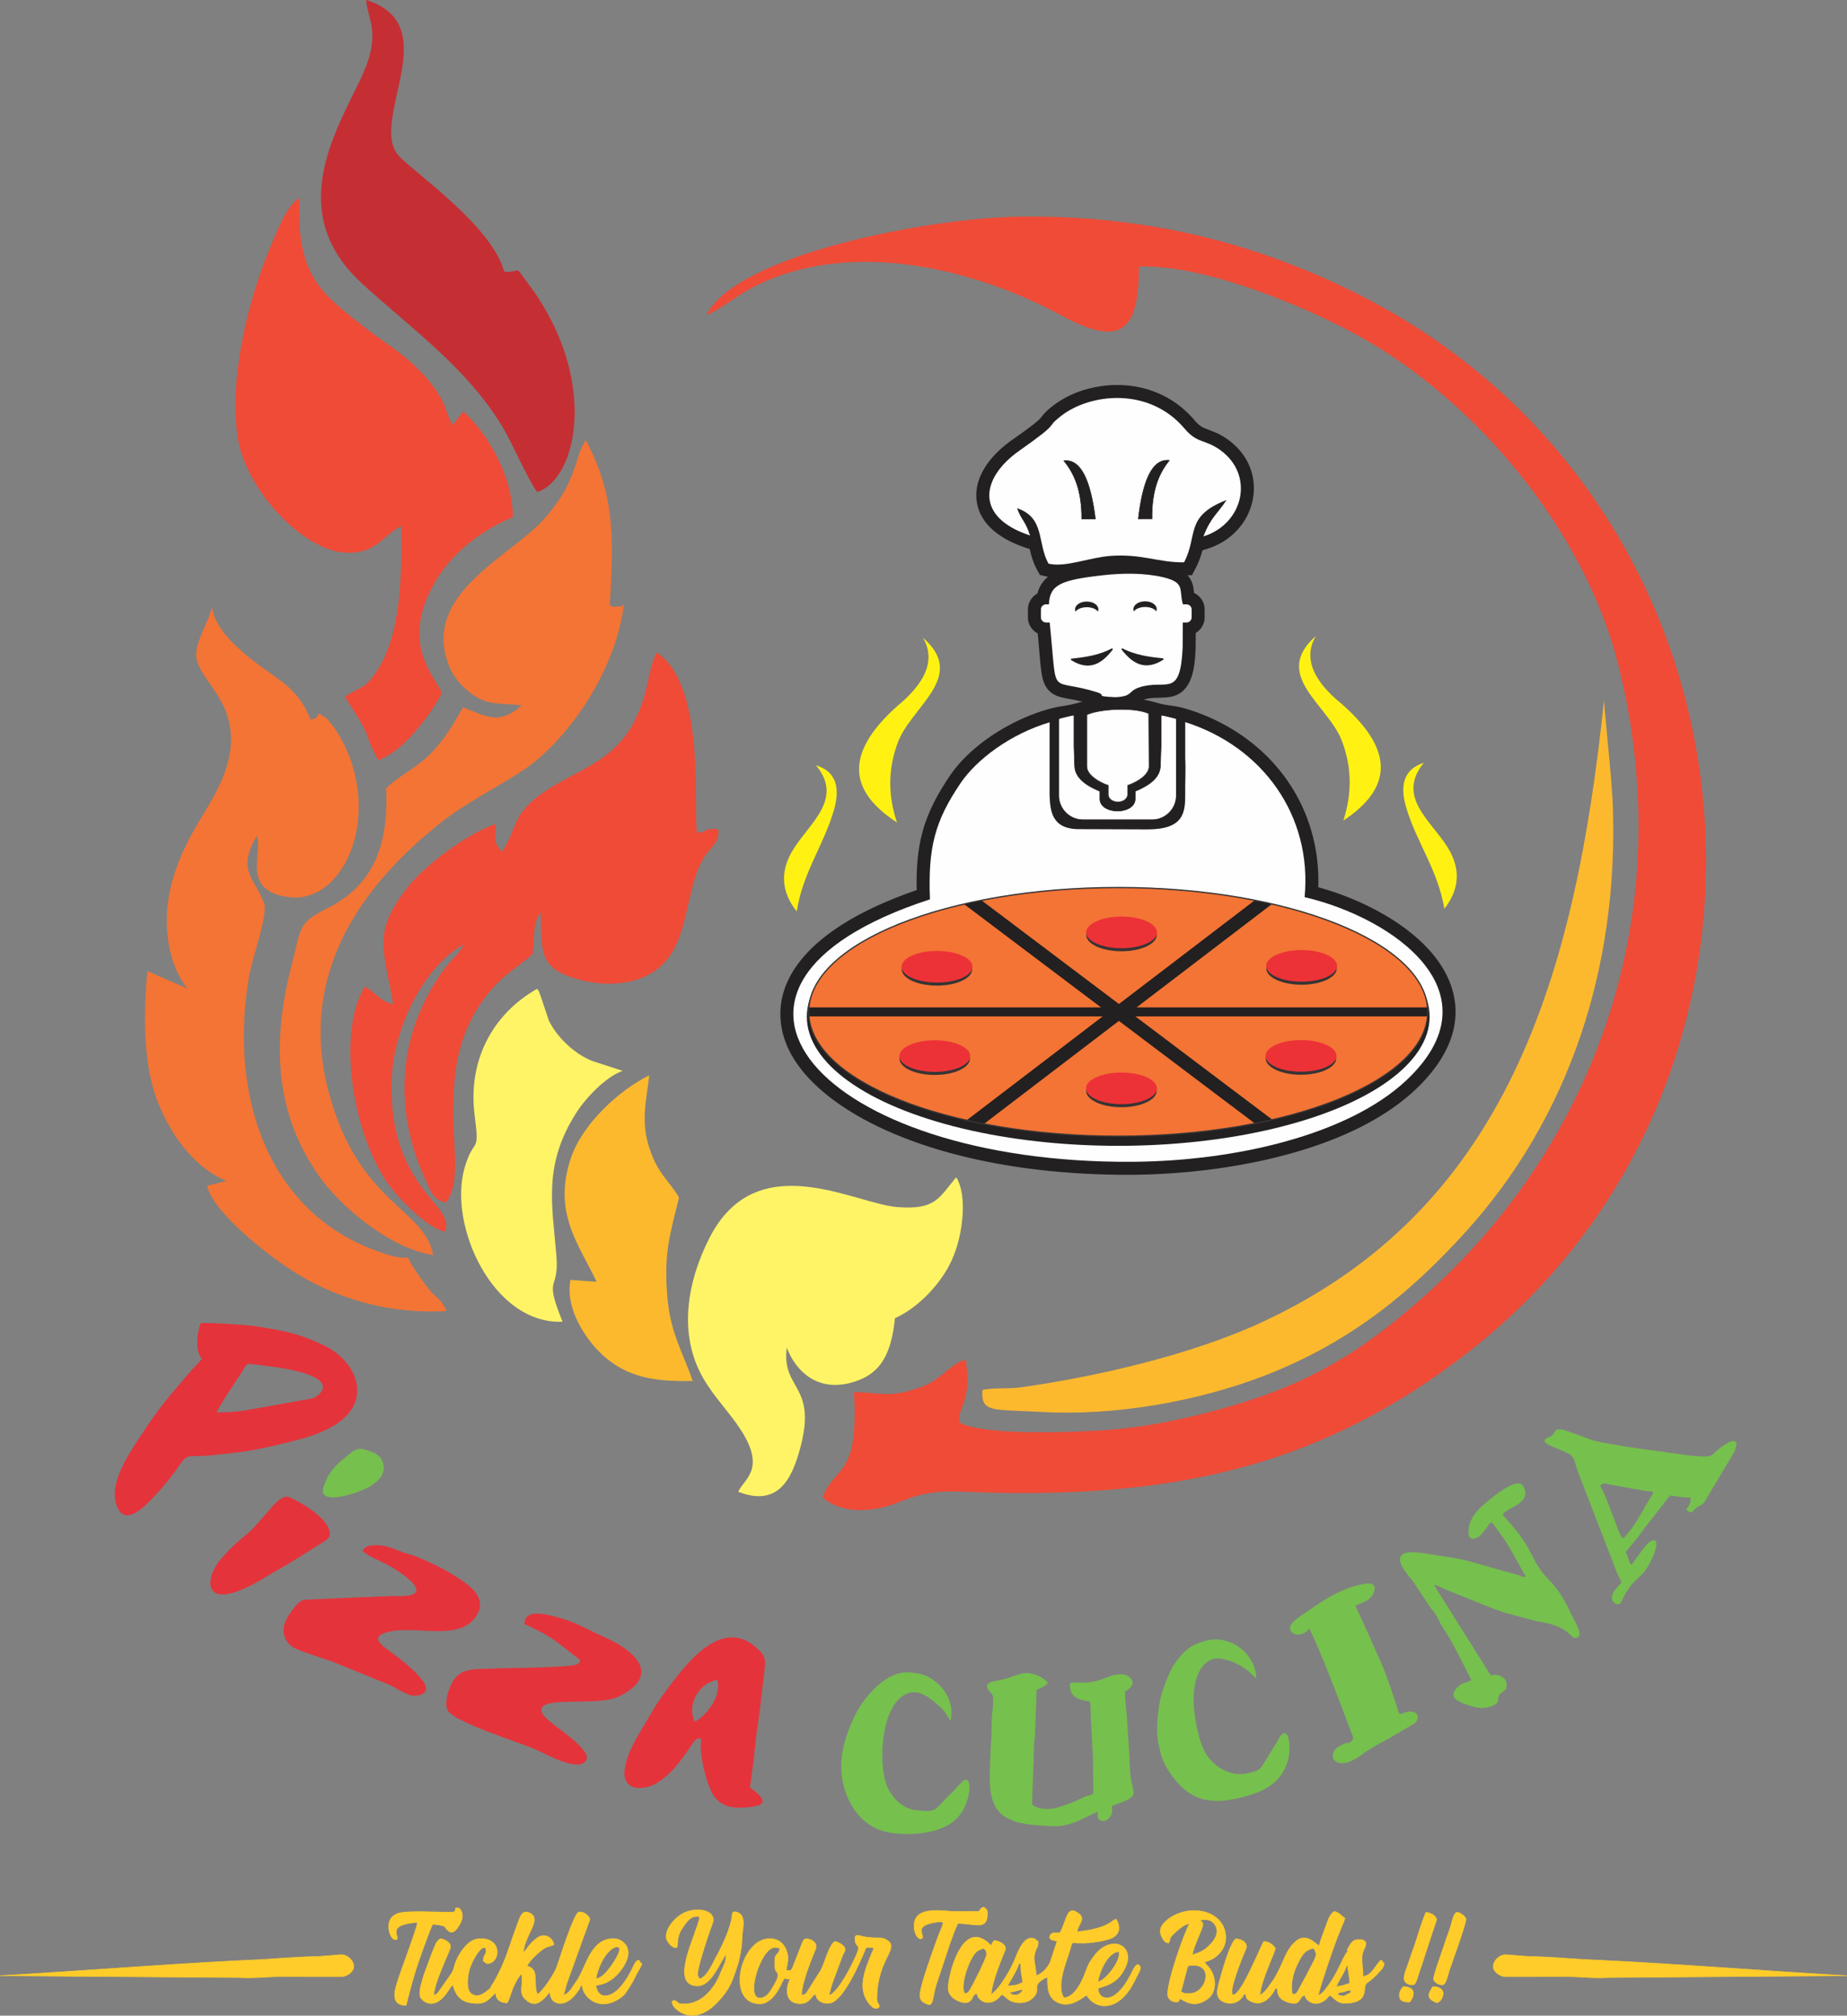
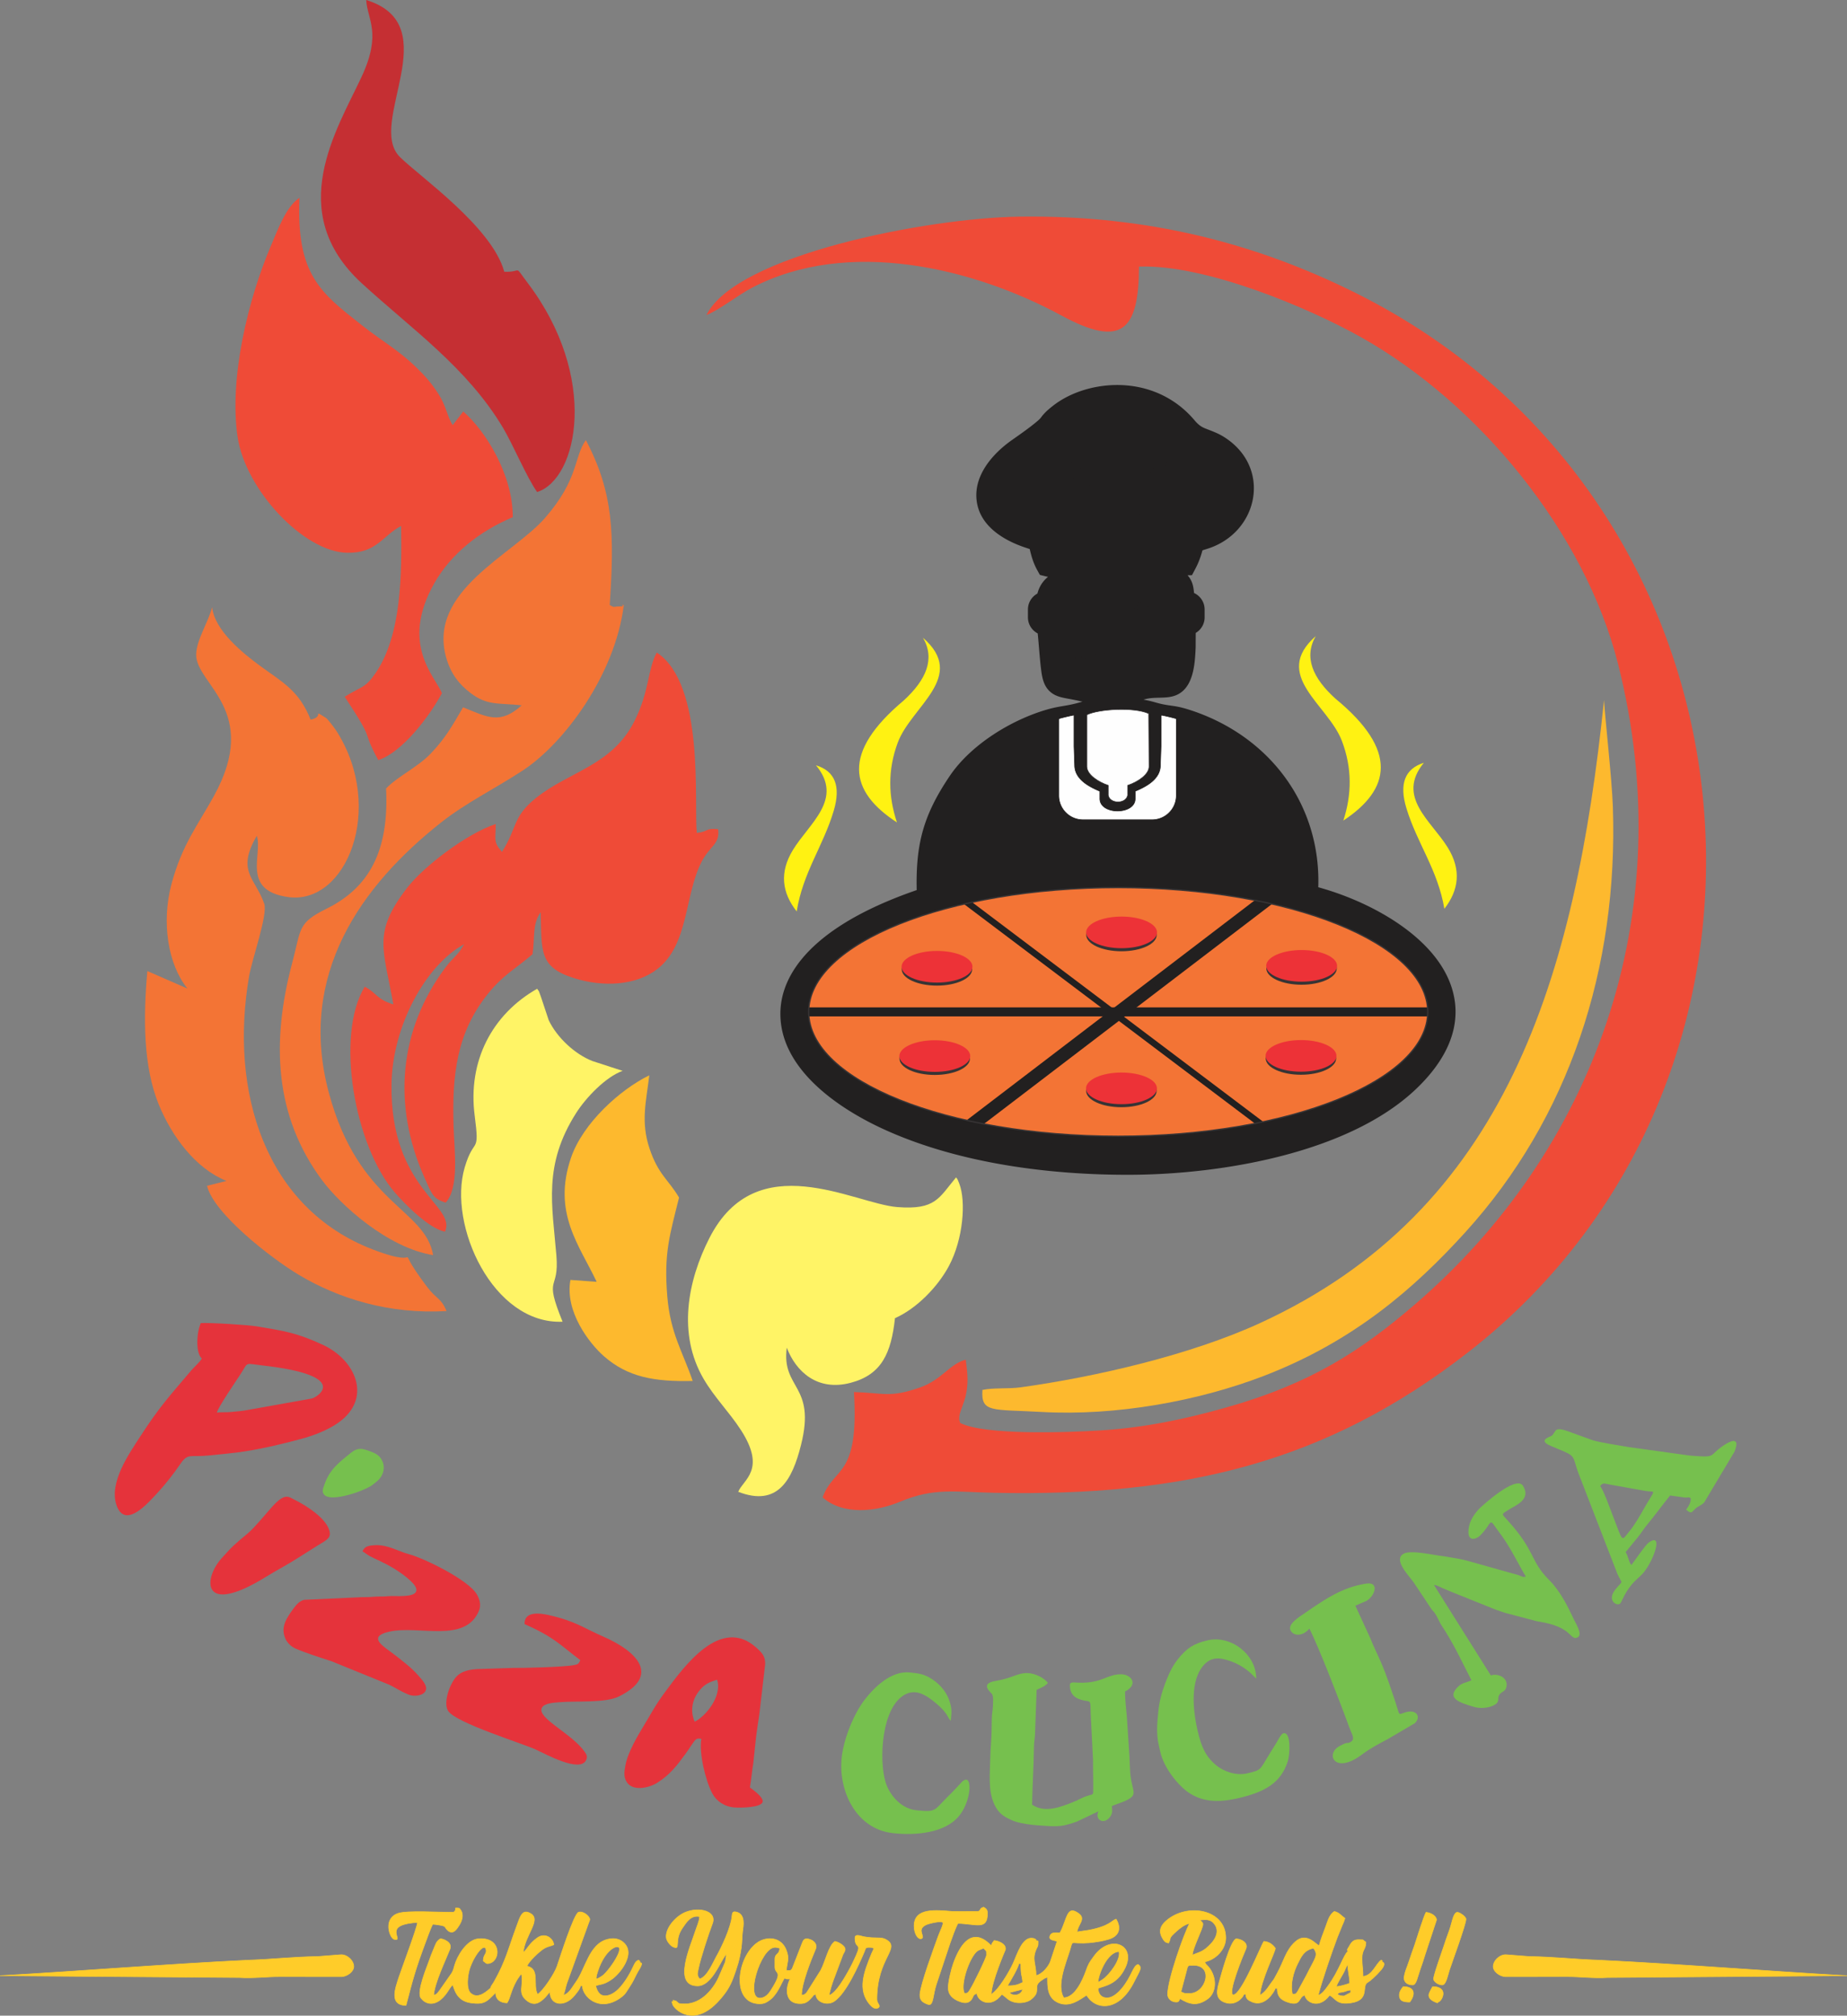
<svg xmlns="http://www.w3.org/2000/svg" xml:space="preserve" width="949.883" height="1036.714" style="shape-rendering:geometricPrecision;text-rendering:geometricPrecision;image-rendering:optimizeQuality;fill-rule:evenodd;clip-rule:evenodd" viewBox="0 0 26586.73 29017.05">
  <rect x="0" y="0" width="26586.73" height="29017.05" fill="#808080" stroke="none" />
  <defs>
    <clipPath id="id0">
      <path d="M16096.18 12776.88c2460.91 0 4455.83 801.58 4455.83 1790.3 0 988.71-1994.91 1790.29-4455.83 1790.29-2460.91 0-4455.84-801.58-4455.84-1790.29 0-988.72 1994.92-1790.3 4455.84-1790.3" />
    </clipPath>
    <style>.str0,.str2{stroke:#222020;stroke-width:8.06;stroke-miterlimit:2.613}.str2{stroke-width:18.66;stroke-linecap:round}.fil2{fill:#fefefe}.fil5{fill:#373435}.fil10{fill:#fff466}.fil8{fill:#fff212}.fil11{fill:#fdb92e}.fil3{fill:#f37435}.fil9{fill:#ef4b37}.fil6{fill:#ed3237}.fil13{fill:#e5333b}.fil14{fill:#76c04e}.fil1{fill:#222020}</style>
  </defs>
  <g id="Layer_x0020_1">
    <g id="_2399295411952">
      <path d="M15221.77 7051.48c152.83 182.92 260.25 431.72 258.24 839.44 65.62-.25 131.24-.51 196.85-.76-67.1-536.25-201.27-868.86-455.09-838.68m1520.5-5.93c-151.22 184.1-256.49 433.74-250.91 841.43-65.62.25-131.24.52-196.86.77 62.44-536.74 193.72-870.41 447.77-842.2" style="fill:#4b4b4d" />
      <path d="M15554.6 8803.4c87.22-.34 158.56 45.69 158.81 102.49.02 4.49-.44 8.85-1.28 13.19-30.73-31.7-89.76-53.07-157.25-52.81s-126.32 22.09-156.78 54.04c-.87-4.34-1.38-8.7-1.4-13.19-.25-56.79 70.69-103.38 157.9-103.71zm840.2-3.28c87.23-.34 158.56 45.69 158.82 102.48.02 4.5-.45 8.86-1.29 13.2-30.72-31.7-89.75-53.07-157.25-52.81-67.48.26-126.32 22.09-156.77 54.04-.88-4.34-1.39-8.7-1.41-13.19-.24-56.79 70.69-103.38 157.9-103.71zm-469.51 675.76c-197.59 103.52-395.53 128.35-593.51 150.67 271.07 173.27 447.73 40.53 593.51-150.67zm136.11-.53c198.49 101.98 396.64 125.26 594.81 146.03-269.56 175.38-447.37 44.03-594.81-146.03z" class="fil1 str0" />
      <path d="M15542.42 10111.73c12.76-3.65 25.64-7.17 38.62-10.55-65.42-15.74-131.05-29-199.24-41.47-96.21-17.59-189.58-34.44-265.61-101.84-90.14-79.91-113.78-193.66-128.54-307.53-21.33-164.52-31.1-334.63-47.23-500.18-1.02-10.46-2.04-20.92-3.07-31.39-83.58-43.52-140.78-130.99-140.78-231.55v-113.3c0-98.74 55.15-184.85 136.26-229.15 13.12-49.88 33.14-97.68 62.92-142.3 25.76-38.6 56.28-71.1 90.34-98.71a641 641 0 0 1-38.4-8.19l-79.53-19.59-39.47-71.77c-53.08-96.5-82.42-195.61-106.45-300.39l-53.64-17.67c-323.99-106.67-671.77-315.81-711.45-689.17-38.12-358.64 233.03-667.38 506.24-860.01 119.8-84.46 247.68-172.82 360.1-267.04 25.64-21.5 46.08-39.13 65.71-65.75 47.38-64.21 101.39-110.05 163.83-159.35 269.06-212.39 640.09-312.67 979.66-301.57 413.92 13.53 789.86 186.21 1058.93 503.49 50.84 59.96 90.66 95.05 163.41 123.42 123.87 48.29 206.07 76.31 318.46 157.02 630.54 452.77 422.64 1348.1-294.31 1573.04l-70.45 22.11c-23.98 90.27-54.74 175.34-99.3 259.92l-51.67 98.04-63.53.95c22.9 25.44 42.42 54.91 57.52 89.27 25.05 57.03 30.13 111.5 35.98 166.19 89.76 41.29 152.25 132.08 152.25 237.17v113.3c0 95.37-51.45 178.95-128.04 224.45l-1.14 210.72-.18 3.73c-10.27 225.79-28.25 560.27-262.96 673.68-151.14 73.02-323.17 19.55-486.75 72.07 58.11 10.63 114.82 23.83 169.46 39.65 207.24 59.94 255.9 33.51 470.22 100.44 610.68 190.69 1145.17 571.62 1489.62 1114.9 275.16 433.99 403.11 936.27 385.55 1445.74 188.43 51.96 373.87 117.7 552.61 195.31 575.43 249.92 1262.04 711.38 1399.39 1368.57 112.62 538.81-186.45 1007.45-565.8 1360.8-970.64 904.09-2774 1206.66-4066.14 1214.67-1177.37 7.29-2504.23-163.08-3583.17-659.27-636.85-292.87-1463.44-848.33-1479.34-1634.54-8.42-416.2 220.99-765.49 521.71-1033.55 393.69-350.96 936.03-596.75 1440.3-770.88-13.3-653.64 89.74-1071.18 474.74-1641.53 303.37-449.43 876.18-802.85 1389.12-954.1 200.41-59.09 281.92-48.74 483.21-106.37z" class="fil1" />
-       <path d="M16048.79 10036.48c262.81-8.69 180.83-86.1 353.74-142.05 386.7-125.09 587.37 172.55 621.48-576.78l1.93-356.35h53.17c40.74 0 74.06-33.33 74.06-74.06v-113.3c0-40.74-33.32-74.06-74.06-74.06h-51.74c-60.7-210.19 40.48-312.03-281.38-389.34-274.33-65.88-594.54-60.31-867.79-29.67-612.58 68.68-766.11 136.27-779.79 419.01h-40.96c-40.73 0-74.06 33.32-74.06 74.06v113.3c0 40.73 33.33 74.06 74.06 74.06h52.45c4.73 52.29 10.46 109.05 16.47 170.76 89.7 920.68-16.3 622.49 660.95 832 160.74 49.74-56.54 55.91 261.48 72.42zm-1221.78-2327.75c-73.37-223.79-125.92-218.31-186.89-392.91 405.76 138.53 286.41 496.87 452.26 798.38 240.72 59.29 585.69-88.82 892.39-111.45 450.84-33.26 694.51 97.95 1059.39 92.47 204.62-388.37 4.24-661.62 610.93-897.18-118.89 188.87-226.37 245.23-331.83 524 578.24-181.42 740.34-884.69 241.28-1243.06-226.99-162.98-324.37-86.11-515.38-311.36-508.11-599.19-1358.58-509.05-1780.37-176.11-247.41 195.3 36.09 51.31-597.76 498.18-550.95 388.44-648.54 954.19 155.98 1219.06zm-1440.58 5237.94c-3878.99 1264.4-1549.84 3806.1 2908.24 3778.49 1514.87-9.38 3116.59-397.61 3939.98-1164.56 1358.64-1265.49-174.63-2345.83-1455.18-2645.26 110.64-1175.54-603.06-2164.4-1718.85-2519.98v513.25c10.27 208.35-3.99 371.24 0 520.75v9.75c0 260.25-21.73 500.74-544.26 500.74l-983.52-3.5c-400.23 0-414.41-271.13-424.52-481.45v-317.1c-.4-55.23-.34-114.24 0-177.58v-558.85l3.72-2.19.01-1.89c-566.06 166.91-1054.91 535.42-1287.13 879.43-363.04 537.83-469.91 917.52-438.48 1669.94z" class="fil2" />
      <path d="M15312.73 6632.87c152.82 182.91 260.25 431.72 258.23 839.44 65.62-.25 131.24-.51 196.86-.77-67.1-536.23-201.28-868.86-455.09-838.67zm1520.5-5.93c-151.22 184.09-256.5 433.73-250.91 841.43-65.62.25-131.24.51-196.86.76 62.42-536.74 193.72-870.41 447.77-842.19z" class="fil1 str0" />
      <path d="M15642.24 8669.09c87.22-.34 158.56 45.7 158.81 102.49.02 4.49-.44 8.85-1.28 13.19-30.73-31.7-89.76-53.07-157.25-52.81s-126.33 22.1-156.78 54.04c-.87-4.34-1.39-8.7-1.4-13.18-.25-56.8 70.69-103.39 157.9-103.72zm840.2-3.28c87.23-.34 158.56 45.7 158.82 102.49.01 4.49-.45 8.85-1.29 13.19-30.73-31.7-89.75-53.07-157.25-52.81-67.48.26-126.32 22.1-156.78 54.04-.87-4.34-1.38-8.7-1.4-13.18-.24-56.8 70.69-103.39 157.9-103.72zm-469.51 675.76c-197.59 103.52-395.53 128.35-593.51 150.67 271.07 173.28 447.73 40.53 593.51-150.67zm136.11-.53c198.49 101.98 396.64 125.26 594.81 146.03-269.56 175.38-447.37 44.03-594.81-146.03z" class="fil1" style="stroke:#222020;stroke-width:18.66;stroke-miterlimit:2.613" />
      <ellipse cx="16096.27" cy="14636.01" class="fil1" rx="4482.16" ry="1859.13" />
      <path d="M16096.18 12776.88c2460.91 0 4455.83 801.58 4455.83 1790.3 0 988.71-1994.91 1790.29-4455.83 1790.29-2460.91 0-4455.84-801.58-4455.84-1790.29 0-988.72 1994.92-1790.3 4455.84-1790.3" class="fil3" />
      <g style="clip-path:url(#id0)">
        <path d="M11636.79 14511.66h8918.68v111.06h-8918.68z" class="fil1 str2" />
        <path d="M0 0h480.56v20.91H0z" class="fil1 str2" transform="matrix(8.908 -6.802 3.064 3.797 13946.4 16160.1)" />
-         <path d="M0 0h480.56v20.91H0z" class="fil1 str2" transform="matrix(-9.023 -6.806 3.065 -3.846 18232.2 16243.2)" />
+         <path d="M0 0h480.56H0z" class="fil1 str2" transform="matrix(-9.023 -6.806 3.065 -3.846 18232.2 16243.2)" />
      </g>
      <path d="M16096.18 12776.88c2460.91 0 4455.83 801.58 4455.83 1790.3 0 988.71-1994.91 1790.29-4455.83 1790.29-2460.91 0-4455.84-801.58-4455.84-1790.29 0-988.72 1994.92-1790.3 4455.84-1790.3" style="stroke:#373435;stroke-width:18.66;stroke-linecap:round;stroke-linejoin:round;stroke-miterlimit:2.613;fill:none" />
      <ellipse cx="18726.28" cy="15237.31" class="fil5" rx="506.88" ry="234.68" />
      <ellipse cx="18727.52" cy="15200.37" class="fil6" rx="510.05" ry="227.73" />
      <ellipse cx="16141.83" cy="15704.81" class="fil5" rx="506.88" ry="234.68" />
      <ellipse cx="16143.07" cy="15667.87" class="fil6" rx="510.05" ry="227.73" />
      <ellipse cx="13454.87" cy="15240.11" class="fil5" rx="506.88" ry="234.68" />
      <ellipse cx="13456.11" cy="15203.17" class="fil6" rx="510.05" ry="227.73" />
      <ellipse cx="13486.88" cy="13954.14" class="fil5" rx="506.88" ry="234.68" />
      <ellipse cx="13488.12" cy="13917.2" class="fil6" rx="510.05" ry="227.73" />
      <ellipse cx="16143.21" cy="13459.62" class="fil5" rx="506.88" ry="234.68" />
      <ellipse cx="16144.45" cy="13422.68" class="fil6" rx="510.05" ry="227.73" />
      <ellipse cx="18735.28" cy="13941.34" class="fil5" rx="506.88" ry="234.68" />
      <ellipse cx="18736.52" cy="13904.4" class="fil6" rx="510.05" ry="227.73" />
      <path d="M15644.99 10290.21c168.92-82.03 672.2-114.97 890.09-17.49l4.69 761.43c0 115.03-159.03 221.66-308.34 271.75l-.16 143.19c-22.73 126.46-255.06 126.46-277.79 0l-.16-143.19c-149.31-50.09-308.34-156.71-308.34-271.75v-743.95z" class="fil2" style="stroke:#373435;stroke-width:8.06;stroke-miterlimit:2.613" />
      <path d="m16349.09 11498.05.21-102.07c156.85-66.39 355.26-171.9 362.48-370.21l9.44-282.44v-439.16a2959 2959 0 0 1 202.39 48.19v1101.28c0 186.39-152.48 338.87-338.87 338.87h-996.67c-186.39 0-338.87-152.48-338.87-338.87v-1101.28a2971 2971 0 0 1 202.39-48.19v439.16l9.44 282.44c7.21 198.31 205.63 303.82 362.48 370.21l.21 102.07c.55 247.54 524.82 247.54 525.37 0z" class="fil2" style="stroke:#fefefe;stroke-width:8.06;stroke-miterlimit:2.613" />
    </g>
    <path d="M21493.9 28310.33c0 71.89 94.25 141.63 173.6 145.47l893.8-.67c168.07-1.1 372.54 26.14 579.95 13.42l3445.26-26.43c-1161.84-66.09-2421.54-168.97-3584.15-224.42-357.88-11.9-618.7-46.62-986.9-51.75l-326.65-25.66c-91.6-11.32-194.9 81.3-194.9 170.03zm-5688.12 227.69c0-95.93 125.85-439.34 301.88-442.85 28.92 111.41-132.57 330.89-236.75 402.84-22.97 15.88-43.26 26.86-65.13 40.01zm-1742.55-1020.99-356.03-.68c-223.32-16.55-549.56-60.29-549.56 209.8 0 50.31 11.7 95.82 30.93 132.37 39.19 74.44 92.52 53.91 92.52 27.54 0-50.69-67.87-119.57 49.59-176.94 34.68-16.93 209.02-61.35 239.44-34.1 18.99 17.02-39.72 128.11-62.93 192.33-65.04 180.14-255.06 693.59-265.91 844.96-3.07 42.55 10.6 76.64 35.64 100.1 16.68 15.64 73.33 45.42 100.24 45.42 58.36 0 54.14-147.68 100.76-290.95l195.75-587.21c35.68-96.12 71.08-208.11 115.11-290.42 265.95 5.28 425.34 103.41 425.34-147.63 0-50.08-21.69-66.19-54.87-86.14-72.57 17.41-29.74 61.54-96.02 61.54zm850.72 418.24c0-.1 8.69-21.88-45.47-31.95-152.47-28.35-224.95 228.98-285.76 362.36-54.59 119.67-207.1 380.54-313.72 444.57 0-173 203.45-643.14 203.5-643.28 15.68-85.37-107.82-127.63-162.31-131.7-19.81 26.52-31.41 36.16-41.19 73.81-24.85-14.92-316.23-390.85-547.22 259.73-30.79 86.76-79.33 281.49-71.76 366.86 7.44 83.07 62.59 134.35 142.89 169.31 51.75 22.6 117.02 41.2 163.41 6.87 64.79-47.96 30.79-95.7 106.91-113.91 2.5 101.92 196.08 227.39 356.7 12.32 64.41 38.65 88.4 88.21 177.46 111.71 79.44 20.9 182.94 6.71 238.14-34.35 167.15-124.36 21.2-187.3 148.26-273.05 31.31-21.16 52.71-40.29 94.77-50.37 0 124.36-8.1 294.98 154.29 366.06 172.38 75.39 320.49-55.02 408.26-107.72 127.35 215.78 464.62 248.63 685.87-196.99 77.75-156.61 122.41-201.6 55.07-245.86-75.35 18.08-86.91 170.55-238.72 351.81-39.05 46.62-111.47 114.68-176.7 126-108.97 18.8-158.85-51.85-160.87-133.39 82.21-35.35 274.59-48.59 392.44-300.11 154.34-329.36-217.52-482.07-447.54-167.48-77.7 106.28-80.63 110.6-121.63 223.07-43.93 120.58-152.96 376.56-317.23 379.82-106.09-179.76 29.98-494.07 88.26-683.58 37.74-122.83 15.87-111.08 113.91-105.37 107.86 6.24 209.88-4.64 315.98-22.83 37.85-6.47 81.69-16.4 132.42-31.89 149.84-45.85 179.53-160.19 104.08-288.02-62.93 15.06-87.05 101.59-398.71 159.19-54.73 10.12-111.66 14.44-163.84 25.33 9.83-105.62 132.37-187.92 22.78-266.38-119.76-85.81-149.26-24.23-197.9 109.39-21.63 59.38-43.12 120.63-71.85 169.31-71.89 0-124.32-10.5-143.36 44.8-21.72 63.12 57.37 58.9 102.21 78.18l-97.6 293.88c-28.64 72.08-115.59 179.67-204.27 198.18 0-170.03-65.51-232.14 6.38-388.07 10.64-23.11 20.48-34.3 21.68-56.88 4.46-82.79-2.97-44.52-28.01-59.38zm-1029.1 762.66c-61.44-97.99 35.54-428.12 144.61-571.48 42.64-56.07 66.57-53.3 129.79-80.48 36.93 49.5 41.15 14.96 41.15 98.42 0 37.6-194.49 435.55-243.23 507.68-21.01 31.08-22.15 42.11-72.33 45.86zm617.44-110.71c45.32-76.79 142.69-235.3 164.66-319.87h27.43c0 187.93 15.49 141.88 27.43 270.67-74.44 35.34-105.28 49.2-219.52 49.2zm27.43 98.42 192.09-49.21c-25.33 97.42-147.72 103.5-192.09 49.21zm4075.14 24.61c-37.89-145.86 16.26-324.71 73.19-438.76 55.06-110.23 93.66-197.32 228.68-225.53 76.84 102.88 29.36 126.67-105.08 397.85l-121.45 223.22c-26.66 36.06-20.62 39.14-75.34 43.21zm-9686.93-651.97c0 88.68-151.85 300.73-229.89 372.05-9.07 8.25-52.95 37.6-65.13 43.16-39.86 18.13-41.3 28.5-39.67-13.76 1.02-25.56 37.12-126.57 44.52-144.94 114.82-284.42 290.17-333.25 290.17-256.51zM7058.5 28624.1c-22.73 10.41-170.51 179.19-286.06 66-63.26-62.02-41.63-244.42-16.6-331.38 53.68-186.48 219.24-412.87 241.16-288.45 10.79 61.01-41.19 66.47-41.19 160.19 40.66 24.42 37.74 50.65 99.8 29.97 155.93-51.89 156.7-376.98-168.25-350.03-171.46 14.25-307.78 254.59-343.36 381.45-14.2 50.65-17.03 68.69-40.48 111.28l-174.43 249.51c-33.58 37.74-31.08 56.54-86.77 69.88 17.17-184.66 164.13-485.83 234.96-664.39 42.07-105.91-119.38-152.01-138.9-147.49-60.76 36.44-68.05 83.93-96.16 147.49-25.38 57.32-46.48 113.71-66.82 173.81-26.04 76.84-182.94 443.23-116.65 531.82 58.09 77.55 166.96 117.02 283.28 23.55 94.97-76.26 131.8-184.23 174.73-212.43 21.58 40.34 45.13 228.84 260.78 258.39 191.65 26.28 228.49-15.46 356.7-147.64 0 93.77 62.01 145.56 164.6 147.58 43.89-58.71 53.96-174.63 136.85-320.15 10.49-18.42 17.69-28.88 30.12-46.81.1-.15 13.42-19.28 15.92-22.64 17.17-23.11 4.98-10.12 22.92-28.64 42.26 162.69-67.43 277.51 85.76 390.61 106.19 78.42 184.99 21.78 260.72-55.39l65.19-76.89c0 201.4 216.12 226.33 356.94 49.4 33.58-42.11 78.04-91.85 82.12-135.5h27.43c3.88 156.12 237.99 380.4 533.4 182.98 88.06-58.85 98.75-95.49 144.8-165.42 65.23-99.14 62.01-111.62 112.85-206.34 15.01-27.92 22.83-37.85 38.27-65.23 51.8-92 5.9-74.25 1.06-78.13-3.55-28.54.72-19.38-20.82-36.89-53.62 12.81-63.94 77.17-123.51 184.51-38.32 69.12-76.78 129.5-128.98 191.91-43.26 51.75-113.95 117.32-194.91 133.57-111.62 22.35-149.84-63.02-170.07-140.96 38.99-16.74 85.41-17.21 135.15-38.7 36.02-15.59 82.3-42.64 115.26-68.93 119.86-95.35 283.75-322.41 188.64-470.52-43.84-68.2-129.89-124.22-266.49-91.41-268.73 64.6-319.14 429.94-460.68 620.4-44.8 60.24-93.2 164.09-178.42 184.47 19.76-36.89 32.71-114.87 48.87-165.33l319.19-883.81c14.87-34.2 21.06-44.57-1.44-77.75-28.25-41.63-101.68-85.99-148.11-67.01-67.67 27.73-268.35 660.35-309.35 780.32-33.92 99.19-198.71 352.72-279.63 401.3-72.67-135.83 39.62-366.15-150.89-405.96 19.71-66.19 184.13-218.96 248.98-256.51 50.26-29.11 84.75-29.3 135.21-51.03-2.02-81.11-115.12-184.76-235.88-100.77-121.35 84.37-155.59 180.25-203.22 211.52 22.87-246.2 256.98-464.77 112.76-556.57-128.59-81.83-155.59 36.6-214.02 195.11-118.95 322.84-149.11 479.97-314.78 775.71-24.02 42.93-47.82 66.43-57.55 102.36zm-528.04-1094.81c-224.08 0-661.7-28.05-794.5 13.48-230.47 72.04-125.52 359.97-63.07 375.12 124.08 30.02-54.25-114.39 88.83-192.09 51.85-28.15 163.79-48.87 247.34-48.87 0 60.44-233.77 685.44-265.62 782.85-53.38 163.32-146.09 405.44 100.96 410.38 97.22-374.02 135.02-516.8 272.72-887.27 18.18-48.97 31.37-87.39 51.32-138.52 17.13-43.89 40.92-106.87 60.2-142.83 35.68.72 51.85 5.27 73.24 8.1 122.45 16.21 93.96 27.92 130.32 67.67 87.05 95.36 147.1-16.06 169.79-48.59 46.57-66.86 77.89-160.38 31.12-229.93-24.42-36.26-20.05-29.88-75.2-30.99-4.9 52.9 1.97 22.16-27.44 61.48zm1001.62 578.2zm13034.89 615.04c0 73.52 106.2 103.26 123.51 110.7 2.44-1.91 6.62-7.44 7.72-5.32.05.04 34.15-19.62 52.13-51.71 51.18-91.33 18.28-176.7-128.44-176.7-13.1 22.16-54.92 94.63-54.92 123.03zm-424.19 0c0 96.07 84.76 98.41 150.89 98.41 88.88-118.95 65.19-221.44-96.02-221.44-23.4 31.32-54.87 70.41-54.87 123.03zm68.59-246.01c0 64.85 55.58 98.37 123.51 98.37 53.48 0 71.23-122.07 104.75-213.57 30.31-82.74 51.37-153.11 78.37-237.28l159.91-484.04c0-58.86-84.22-105.71-150.94-110.71-35.25 59.77-131.08 375.94-162.93 469.04-26.62 77.93-58.13 160.38-81.15 234.77-21.25 68.63-71.51 173.53-71.51 243.42zm424.23 12.28c0 39.18 69.94 86.09 123.46 86.09 55.54 0 74.15-120 104.85-213.53 39.43-119.95 238.18-658.92 238.18-733.64 0-35.44-90.16-98.42-123.51-98.42-54.67 0-75.19 133.29-101.82 216.27-27.67 86.47-57.46 158.85-84.46 244.08-28.92 91.37-156.7 439.87-156.7 499.16zm-3512.62 209.12c-76.41 0-64.85 3.21-123.52-24.61l79.1-298.14c21.68-83.17 13.67-83.17 99.33-83.17 301.44 0 182.07 405.92-54.91 405.92zm150.94-1057.92c88-6.53 147.58-14.97 202.65 52.09 102.92 125.27-8.06 269.69-116.84 356.99-67.67 54.29-116.07 61.1-195.6 95.3 2.51-99.73 150.95-377.67 150.95-442.85 0-29.6-22.2-36.17-41.15-61.54zm1962.12 959.5c15.31-58.75 89.32-162.54 121.64-235.36 9.15-20.58 8.72-22.64 19.37-44.12l18.61-32.57c1.02-1.63 3.12-5.32 5.04-7.76 0 105.23 27.44 174.15 27.44 270.66-40.68 17.45-137.42 45.09-192.1 49.16zm109.69 135.35c-60.38-3.17-55.63-5.52-95.97-24.61 29.45-36.07 30.7-22.07 84.85-34.68 55.35-12.91 54.52-22.92 107.24-26.86v36.88zm-137.99-1217.83c-73.18 43.98-96.21 141.82-128.54 229.07-34.1 91.9-66.23 168.3-90.79 262.98-50.56-16.45-182.5-204.27-346.82-52.95-133.96 123.31-163.08 281.3-255.07 447.88-49.88 90.36-36.88 75.3-78.27 128.92-43.36 56.26-81.87 136.79-169.88 189.6 0-186.25 229.26-646.7 219.53-676.57-34.77-46.58-84.57-92.43-164.66-98.42-40.2 53.87-325.72 775-440.36 769.76-92.03-4.17 146.58-582.37 180.87-659.35 36.6-82.21-51.85-140.81-138.42-147.29-83.59 19.42-221.88 538.48-241.64 607.55-37.07 129.64-64.46 248.79 63.22 302.84 160.91 68.06 273.34-60.91 288.16-110.79h27.48c1.58 64.13 35.11 84.94 86.24 107.38 194.87 85.52 328.07-156.5 339.1-193.53h27.43c0 98.03 32.37 162.35 159.38 201.97 191.57 59.66 139.05-79.71 238.52-103.54 8.4 90.22 195.65 215.73 356.8 0 86.72 52.08 100.34 125.08 253.64 115.77 319.87-19.42 216.84-215.45 273.15-283.17 13.76-16.6 29.97-21.58 52.57-38.94 50.45-38.86 163.89-149.51 190.8-200.15 33.76-63.65-9.84-69.46-15.44-73.25 2.5-20.67 13.14-11.03-13.76-24.61-71.42 42.83-123.56 223.46-260.73 233.73 0-104.41-14.43-157.27-14.39-258.76.14-131.72 55.54-126.38 55.54-233.29l-44.08-34.3c-82.21-2.59-116.64-7.63-158.7 37.03-16.22 17.22-28.59 40.24-40.87 62.4-25.47 45.8-27.86 30.4-17.07 70.17-56.22 37.36-128.26 284.38-285.23 494.64-39.86 53.38-83.6 119.19-140.1 132.72 58.56-225.29 191.46-608.13 276.03-835.04 17.26-46.24 36.25-84.66 55.01-135.26 17.41-47 39.77-85.08 53.19-136.79-2.78-3.26-13.23-10.93-15.35-12.32-29.74-18.17-69.64-72.14-136.45-86.09zm-2386.6 455.12c47.2-88.21-14.86-54.53 113.01-169.26 48.34-43.31 115.73-98.37 188.83-113.63-82.36 153.87-315.55 810.96-315.55 1020.99 0 60.76 55.63 110.7 123.45 110.7 42.93 0 38.9-22.06 54.91-49.21 123.22 73.97 240.54 120.34 400.59 2.4 122.59-90.27 134.68-299.96 16.93-450.57-31.46-40.24-47.96-37.65-60.82-80.77 156.8-32.76 301.88-177.55 301.88-344.47 0-412-556.18-514.16-861.61-243.5-87.53 77.61-105.51 158.37-44.37 256.17 21.88 34.96 32.38 50.64 82.74 61.14zm-7121.32 836.53c-41.87 15.68-28.92-11.32-19.04 40.34 12.81 66.9 300.83 359.72 668.32-48.78 91.8-102.07 155.55-191.81 206.72-331.34 57.84-157.6 88.3-251.14 114.4-426.44 12.8-86.33 8.67-152.43 19.61-240.73 8.63-69.73 47.19-246.58-93.91-277.66-52.77-11.6-54.49 16.35-59.96 65.76-18.61 167.87-147.68 440.4-227.78 583.28-44.94 80.2-130.55 290.04-237.84 315.7-45.76-61.3-29.3-82.5-14.05-160.15 25.8-131.57 146.19-500.21 198.47-634.93 71.08-183.03-190.76-247.59-390.42-164.62-141.88 59-290.13 233.2-273.64 367.74 5.33 43.36 56.8 110.65 94.49 128.2 124.09 57.75 10.99-81.01 135.16-264.75 61.39-90.8 126.24-195.3 249.99-169.46-1.53 63.18-43.31 153.2-62.78 214.3-66.76 209.65-330.18 785.11 35.49 783.1 194.83-1.02 316.65-326.92 393.97-434.93 16.45-22.92 5.47-8.78 17.55-21.25 0 50.94-10.6 62.74-13.72 110.71l-99.76 230.46c-88.69 186.58-274.78 400.69-531.62 372.81-63.26-6.8-24.42-.23-67.15-28.92-14.14-9.49 13.34-2.58-21.29-13.33-65.04-20.24-19.23-.48-21.2 4.9zm1454.53-602.81v110.75c0 113.1 130.89 39.37-55.31 331.81-28.38 44.56-68.73 98.7-133.96 113.62-260.59 59.67-18.8-728.37 189.26-728.37 37.03 0 37.8 5.85 68.59 12.28-2.5 100.53-68.59 67.63-68.59 159.91zm1152.55-307.54c0 171.09 105.14 56.12 13.96 258.58-35.16 78.08-63.31 137.51-105.43 213-40.91 73.29-181.77 329.36-279 352.63 5.05-54.11 40.48-163.37 60.01-216.8l137.94-368.59c21.96-46.81 62.92-80.54-8.97-137.42-27.82-22.01-67.58-43.99-106.67-52.18-89.55 53.77-142.55 304.18-205.58 418.48l-178.33 282.93c-25.61 35.79-33.62 68.93-96.36 73.59 0-170.61 135.55-505.01 203.46-667.84 30.27-72.67-47-144.03-134.82-144.03-47.73 0-58.52 62.69-76.51 103.64l-128.26 327.83c-29.55 34.49-16.93 23.7-83.4 23.7 11.22-120.68 47.63-169.5-1.25-294.11-76.45-194.83-285.15-193.73-408.89-110.56-306.11 205.66-388.69 884.39 25.95 884.39 70.32 0 99.85-22.26 137.94-48.59 112.09-77.42 165.38-229.89 218.81-320.44 38.14 16.4 26.57 12.28 82.36 12.28-66.53 124.27-86.1 368.65 162.35 353.83 75.69-4.52 106.53-42.89 154.54-94.35 24.31-26.04 9.77-27.58 53.57-38.03 2.78 112.66 163.03 167.58 263.37 100.87 172.38-114.63 352.14-519.68 435.5-716.72 20.09-47.48 10.74-60.72 69.5-60.72 96.74 0 57.45 29.07 32.8 90.36-103.7 257.46-211.76 517.86-21.78 736.24 26.91 30.99 73.25 69.69 113.49 46.19 53.76-31.37-14.73-59.33-14.73-122.45 0-610.19 356.41-739.21 127.58-864.72-72.47-39.77-140.58-7.1-314.02-38.57-44.9-8.15-129.17-47.14-129.17 17.6zm-7214.12 412.01c0 71.89-94.24 141.63-173.6 145.47l-893.75-.67c-168.06-1.1-372.54 26.14-579.95 13.42L.22 28442.12c1161.81-66.09 2421.55-168.97 3584.12-224.42 357.87-11.9 618.69-46.62 986.89-51.75l326.69-25.66c91.56-11.32 194.86 81.3 194.86 170.03z" style="stroke:#ffcc29;stroke-width:8.06;stroke-miterlimit:2.613;fill:#ffcc29" />
    <path d="M18939.47 9157.35c-173.52 301.52-46.96 601.89 284.96 901.43 905.51 745.98 794.08 1303.17 112.22 1754.5 121.67-373.22 128.94-755.15-21.43-1149.06-199.73-523.1-1015.01-942.13-375.75-1506.87M20495.56 10981.07c-401.24 491.55 104.79 832.69 344.06 1219.82 198.41 320.97 160.27 612.23-48.61 882.02-94.97-562.65-390.66-937.97-545.88-1446.08-107.26-350.91-23.78-569.5 250.43-655.76M13285.44 9180.82c176.15 300.16 52.2 601.49-277.1 903.62-898.97 753.02-782.7 1309.33-96.92 1755.31-124.91-372.25-135.52-754.1 11.41-1149.18 195.17-524.64 1006.75-950.02 362.61-1509.76zM11745.29 11016.62c405.51 488.41-97.55 833.5-333.42 1222.48-195.62 322.51-154.93 613.46 56.29 881.61 90.06-563.37 382.47-941 533.26-1450.3 104.2-351.73 18.82-569.66-256.13-653.79" class="fil8" />
    <path d="M10169.66 4534.09c168.26-60.59 450.03-284.69 654.93-391.77 1375.75-718.99 3175.67-293.83 4455.48 400.43 869.38 471.61 1111.77 214.82 1115.53-705.21 959.58-32.9 2440.51 593.28 3188.57 1012.76 1704.07 955.59 3228.76 2813.75 3706.9 4707.89 916.18 3629.33-368.75 7026.92-2928.85 9224.24-770.72 661.51-1491.08 1136.69-2724.02 1483.17-581.3 163.37-1162.83 287.7-1801.82 326.97-476.59 29.29-1655.97 72.02-2014.46-107.19l-14.31-47.2c.22-15.17-1.18-47.02 9.07-88.64 7.57-30.77 65.89-180.58 78.85-233.63 47.87-195.84 33.67-329.09 6.25-541.88-228.43 56.15-345.11 291.38-660.75 400.57-439.22 151.93-516.21 77.56-948.72 64.7 74.78 1243.24-282.78 1060.62-451.62 1516.82 297.43 261.47 771.07 207.03 1116.74 61.84 488.64-205.23 791.51-139.22 1358.4-127.76 2700.58 54.62 4761.72-420.47 6824.61-2028.74 5132.84-4001.66 4399.05-12244.76-1632.38-15247.31-1417.88-705.85-2984.39-1121.25-4837.72-1095.21-1330.51 18.7-4076.41 554.51-4500.68 1415.17zM7225.26 12263.76c-127.86-148.38-89.44-169.69-89.65-401.45-420.4 139.12-1036.89 611.46-1271.98 915.02-503.66 650.35-345.67 875.27-201.51 1681.98-242.02-74.04-241.26-167.82-412.07-254.97-429.22 705-144.64 2293.01 430.59 2959.38 160.36 185.78 498.15 523.74 724.91 567.47 168.9-378.6-788.3-605.35-770.11-2116.05 10.23-848.2 495.98-1722.98 1043.7-2021.41-87.97 166.11-148.39 174.81-271.12 339.64-666.16 894.71-760.58 1976.6-302.59 3009.05 121.01 272.8 130.59 311.24 309.51 370.97 197.22-215.9 125.71-743.83 114.45-1088.67-24.37-747.24 41.73-1358.77 498.91-1924.15 217.16-268.56 383.69-346.42 637.37-563.8 36.63-255.22-6.01-431.03 116.73-604.54 17.18 556.87-27.89 785.34 470.15 945.73 428.87 138.13 903.07 110.77 1210.13-128.37 455.64-354.85 387.05-1060.98 637.7-1546.35 116.68-225.98 264.93-248.62 236.52-466.31-191.4-19.89-134.95 37.04-307.26 53.69-43.08-432.97 120.39-2136.8-575.88-2596.96-133.24 243.12-102.26 545.87-316.55 978.16-322.69 651.05-938.31 728.04-1420.89 1114.62-344.63 276.05-268.67 431.15-491.02 777.32z" class="fil9" />
    <path d="m2698.39 14231.41-577.38-252.21c-59.24 670.03-60.06 1372 163.77 1919.89 190.47 466.22 532.46 923.2 975.31 1101.77l-279.56 69.61c90.7 393.45 914.43 1038.01 1315.45 1278.65 576.14 345.7 1308.37 573.57 2132.38 524.67-85.12-197.67-141.47-164.02-281.19-348.89-561.7-743.19 66.4-212.09-781.15-537.89-1549.89-595.76-2067.53-2270.12-1779.89-3936.16 42.94-248.71 271.24-883.63 217.01-1041.78-125.77-366.71-407.31-464.29-106.43-976.66 88.32 263.05-230.06 787.05 452.24 881.66 835.25 115.84 1397.49-1271.91 700.99-2380.6-24.9-39.65-129.5-181.38-160.33-200.31-211.82-130.07-6.21-17.94-218.25 26.51-168.74-426.37-416.83-544.22-742.45-784.97-223.82-165.48-645.28-500.29-674.55-835.32-61.91 233.85-227.75 472.79-230.61 683.88-5.79 428.19 935.15 801.91 255.86 2035.43-228.86 415.6-460.6 702.28-611.42 1269.37-145.76 548.11-52.42 1153.8 230.19 1503.33z" class="fil3" />
    <path d="M10626.72 21475.91c567.59 219.79 776.08-166.85 903.56-674.34 219.56-874.03-283.38-797.57-205.13-1400.57 132.68 346.02 441.51 632.28 920.74 505.46 445.49-117.89 581.99-425.94 637.01-930.28 311.24-137.44 616.27-450.86 776.75-751.88 206.7-387.69 246.55-929.81 149.58-1183.05-37.28-97.39-30.59-64.39-47.33-91.65-247.77 296.74-293.87 470.22-845.05 427.41-621.35-48.26-2026.28-889.36-2705.73 446.49-312.88 615.12-461.03 1377.75-83.6 2025.52 156.78 269.07 366.16 473.94 535.62 734.7 376.86 579.9 27.91 720.75-36.42 892.2z" class="fil10" />
    <path d="M5774.41 7570.99c8.82 680.51 10.17 1559.24-363.44 2111.36-156.43 231.19-199.61 190.9-449.21 347.88 465.84 708.89 220.33 425.22 482.95 912.14 345.04-111.73 735.07-626.52 916.4-962.92-92.97-237.94-609.39-701.44-109.13-1583.92 240.14-423.59 652.61-750.13 1129.22-949.94 2.35-611.88-391.18-1241.04-713.07-1521.96L6516.2 6120.5c-77.82-122.63-93.62-277.19-205.89-450.61-104.93-162.09-193.08-259.94-325.26-387.79-254.43-246.11-473.18-361.59-772.38-597.09-594.42-467.85-950.26-725.93-901.68-1837.41-192.45 124.87-313.07 460.24-414.39 698.36-322.65 758.18-601.65 1894.23-476.78 2742.36 112.6 764.7 954.7 1658.18 1577.2 1669.44 427.78 7.74 506.69-245.21 777.4-386.78z" class="fil9" />
    <path d="M7509.68 10153.54c-312.39 282.98-495.27 169.46-843.98 28.7-164.54 280.95-249.07 435.64-457.06 657-193.94 206.42-474.94 329.59-651.27 511.14 44.79 912.82-251.45 1431.53-857.95 1731.77-419.15 207.5-360.84 282.55-493.03 778.49-304.42 1142.01-255.19 2209.07 430.84 3131.2 260.65 350.36 939.77 970.24 1597.3 1076.75-114.09-673.4-1069.74-728.89-1501.37-2338.88-455.55-1699.23 467.25-2980.68 1613.97-3887.94 361.68-286.14 775.48-486.22 1177.25-749.5 601-393.81 1331.6-1384.64 1454.99-2382.19-91.5-19.8 67.12 18.96-69.87 20.57-89.51 1.05-55 23.18-132.76-20.57 66.57-1016.07 58.23-1611.23-343.83-2374.71-177.11 250.98-97.67 556.2-585.92 1118.88-464.33 535.09-1693.95 1049.45-1424.95 2010.22 67.19 240 193.21 392.06 350.44 511.62 243.88 185.43 398.3 140.79 737.22 177.45z" class="fil3" />
    <path d="M14141.68 20009.06c-22.44 331.98 136.12 276.96 850.53 317.17 1063.38 59.86 2249.01-153.34 3196.33-517.49 1301.7-500.35 2172.57-1264.5 2901.88-2066.9 1492.25-1641.84 2205.56-3801.51 2125.98-6129.26-13.26-387.67-112.03-1271.17-127.28-1533.48-416.07 4013.41-1416.33 7342.37-4948.88 8966.53-993.39 456.75-2349.55 772.77-3445.76 925.89-181.67 25.38-387.7 3.09-552.79 37.54z" class="fil11" />
    <path d="M7731.73 7083.41c589-189.14 893.4-1651.4-136.53-3010.83-208.09-274.68-64.16-149.51-336.43-160.5-175.41-643.96-1213.47-1366.21-1501.75-1651.23-490.41-484.9 689.8-1896.6-485.39-2260.85 14.45 279.5 228.19 472.24-66 1104.29-353.24 758.96-1120.87 1944.59 3.33 2975.24 719.21 659.37 1515.53 1213.26 2032.36 2079.9 139.32 233.62 342.98 716.93 490.42 923.98z" style="fill:#c52f33" />
    <path d="M8098.28 19027.22c-280.28-685.91-45.23-420.93-89.37-954.43-60.43-730.66-191.63-1300.19 283.17-2048.07 143.31-225.72 428.17-522.85 670.38-608.83l-434.53-141.33c-252.18-97.7-510.76-338.52-629.42-587.87l-113.64-341.33c-42.66-111.93-14.63-54.51-53.15-111.11-649.3 369.17-1000.97 1041.75-898.77 1827.24 75.33 578.97-9.11 287.34-144.02 745.09-244.48 829.59 406.44 2263.3 1409.34 2220.64z" class="fil10" />
    <path d="m8588.62 18452.66-377.38-27.06c-84.39 453.63 272.35 914.97 482.32 1098.81 342.57 299.94 723.09 368.76 1277.4 355.68-143.66-421.06-321.14-683.04-365.6-1217.15-51.86-622.93 36.39-885.6 169.15-1422.68-153.22-260.95-298.19-327.65-424.58-705.93-129.35-387.17-48.57-673.45-3.63-1054.2-418.81 203.47-956.95 688.85-1126.62 1185.79-271.04 793.83 119.11 1257.33 368.94 1786.74" class="fil11" />
    <g id="_2400783541728">
      <path d="M3917.58 21690.85c-105.41 117.22-252.24 300.7-350.86 383.36-197.36 165.49-211.28 173.98-376.3 357.59-267.66 297.79-294.08 843.07 634.21 270.6 90.13-55.59 162.62-96.53 250.27-146.14 162.24-91.9 325.58-199.48 491.84-303.84 109.88-69.05 190.18-100.13 180.62-185.91-22.01-198.23-351.4-399.43-504.63-474.96-88.36-43.56-138.53-108.37-325.16 99.3zM9999.39 24784.63c-76.45-171.81-26-354.63 101.49-484.9 67.94-69.45 131.42-89.31 221.49-118.84 78.12 239.35-175.18 537.64-322.98 603.74m-996.23 626.42c-14.34 83.46-32.39 162.64 18.58 243.46 85.37 135.43 316.26 86.95 436.73 11.56 184.32-115.36 284.5-248.07 406.93-414.79 34.33-46.83 56.12-80.17 87.37-127.47 62.3-94.01 72.77-103.27 142.52-91.27-35.13 204.47 59.86 601.33 158.13 786.18 57.98 109.13 173 190.35 320.24 201.31 83.17 6.22 389.88 4.22 404.85-83.04 11.39-66.28-146.17-176.1-184.01-205.33 22.67-131.84 27.52-224.67 49.07-350.55l36.96-351.84c15.06-129 32.97-234.24 51.02-361.83l82.77-710.04c1.75-110.72-38.79-158.35-125.68-236.69-512-461.71-1033.69 256.55-1321.42 646.13-138.4 187.38-195.91 304.96-306.74 487.01-77.06 126.49-226.73 379.27-257.33 557.21zM5217.81 22333.11c34.72 18.22 66.11 47.04 97.74 64.57 85.43 47.35 201.79 89.64 350.16 179.22 107.5 64.91 307.32 206.69 326.48 294.16 26.71 122.05-222.99 106.05-348.57 105.15-39.65-.33-63.28 2.73-101.96 5.35-43.28 3-68.67.44-112.07 2-37.95 1.33-63.15 4.14-101.48 6.77-43.19 2.92-68.75.36-112.03 1.96l-835.31 38.25c-65.41 14.31-108.53 62.33-156.82 127.17-100.47 134.96-184.2 263.17-120.46 421.9 23.52 58.66 77.04 121.75 154.65 154.51 176.09 74.48 348.16 126.11 516.54 181.85l831.85 338.73c96.44 46.22 138.14 83.04 274.24 140.53 79.96 33.84 215.26 16.31 246.06-56.81 31.25-74.25-55.72-159.69-100.1-211.58-57.85-67.68-121.73-125.51-192.13-182.76-72.86-59.18-140.96-113.64-220.14-171.27-129.53-94.31-305.76-215.6-14.21-282.95 425.36-98.39 1094.13 174.26 1293.54-299.82 37-87.81 6.3-177.32-31.01-239.73-126.25-210.95-767.81-523.63-987.19-579.51-126.72-32.25-297.35-137.24-476.81-126.6-96.45 5.68-150.48 16.41-180.97 88.9zM3121.93 20335.7c16.09-77.5 275.45-452.89 343.74-558.84 113.15-175.49 49.29-149.78 307.03-120.77 1298.97 146.38 791.8 461.53 714.24 476.98l-964.95 172.23c-70.04 11.16-126.85 13.52-197.77 21.38-70.66 7.83-137.69-1.21-202.3 9.01zm-231.77-1288.74c-65.32 149.95-72.43 436.5 15.16 509.67-22.23 45.44-116.64 129.77-151.58 171.02-313.85 371.06-452.04 515.43-732.54 947.81-161.53 249.07-455.31 667.21-344.76 990.73 124.19 363.57 467.5-42.98 597.54-183.16 98.13-105.73 230.5-272.68 316.25-399.81 116.78-172.95 141.04-101.65 414.89-130.49 359.52-37.8 468.2-39.26 878.67-126.94 98.33-20.97 188.3-45.2 283.73-67.53 47.64-11.16 92.45-24.92 140.65-37 218.03-54.72 490.94-159.89 655.07-316.73 365.82-349.54 124.27-840.14-313.27-1043.27-385.49-178.92-563.08-200.91-954.45-267.11-125.69-21.25-666-54.6-805.35-47.17zM7550.72 23379.69c429.21 191.32 502.35 292.38 802.44 519.86-28.87 65.09-42.23 59.7-93.36 71.14-123.72 27.5-755.63 43.61-871.92 40.46l-502.11 16.31c-120.95 4.97-251.33 26.09-330.72 126.19-98.85 124.64-173.58 375.35-103.02 478.69 116.85 171.06 1039.61 455.49 1256.42 552.16 135.85 60.53 642.93 346.38 729.8 150.59 21.59-48.65 4.38-78.3-20.04-113.22-189.15-270.32-685.57-484.61-619.56-633.57 31.96-72.02 178.95-76.55 252.47-83.31 226.35-20.85 662.2 14.06 855.99-81.86 599.87-296.89 272.45-645.58-217.67-860.5-299.63-131.43-408.06-226.08-792.01-312.38-123.75-27.87-352.19-60.21-346.73 129.44z" class="fil13" />
      <path d="M5054.15 20912.29c-180.77 146.17-313.85 244.78-388.28 471.47-14.24 43.18-36.72 87.74-1.47 131.48 98.32 122.25 600.67-60.16 699.67-140.22l60.52-48.99c99.14-80.17 142.27-227.02 44.39-348.7-45.05-55.99-143.02-85.25-196.32-103.52-71.33-24.36-137.05-27.41-218.5 38.47zM15400.74 24255.96c-3.28 173.36 123.09 213.01 246.58 231.85 48.86 7.48 50.48 2.55 52.73 184.06l33.53 661.48c-1.11 165.56 5.29 297.3 2.09 468.01-.69 37.39-27.48 34.67-58.51 43.8-110.11 32.37-136.67 61.41-238.39 100.72-156.4 60.39-396.35 163.35-582.4 33.52 5.51-291.32 23.05-545.13 27-832.03 1.15-83.49 13.94-118.58 15.44-193.11l22.82-627.15c54.45-27.64 127.9-51.89 161.13-99.73-42.97-66.99-181.74-140.1-293.09-142.09-149.94-2.73-209.12 73.07-460.52 113.75-232.68 37.6-64.81 164.04-49.7 188.88 24.3 40.09 14.31 120.35 12.43 179.15-2.13 66.95-14.15 93.42-15.19 170.16-.8 64.65-2.31 129.29-3.47 193.96-2.57 135.33-16.45 241.45-18.29 364.52-3.37 223.33-36.77 479.66 58.96 681.78 42.54 89.96 94.2 146.42 182.27 193.2 95.52 50.75 153.2 67.06 279.84 87.8 49.02 8.03 122.24 16.67 165.79 18.85 217.39 10.77 303.88 40.95 561.86-54.81l306.49-146.18c-56.09 129.26 91.7 201.7 176.57 67.4 32.31-51.06 21.57-91.66 18.27-143.7 56.42-25.86 118.86-41.94 179.57-68.86 233.49-103.71 90.67-132.74 80.96-473.83-2.11-74.92-7.13-112.25-8.03-182.5l-36.75-557.59c-8.89-104.11-27.52-257-25.43-367.17 195.96-99.42 91.72-248.89-62.14-247.56-206.35 1.87-265.47 131.2-606.76 121.32-54.21-1.52-124.7-18.84-125.65 32.1zM16679.54 25122.11l22.91 100.01c54.31 236.55 260.41 483.64 404.85 581.96 188.83 128.35 407.4 154.04 716.67 82.43 373.54-86.53 611.96-212.23 713.56-532.62 31.05-97.94 49.16-427.8-64.11-401.59-33.87 7.82-80.86 106.77-99.82 137.2-31.97 51.22-57.68 92.37-89.64 143.61-154.14 246.97-115.71 246.11-331.84 296.17-151.44 35.05-331.37-21.78-447.72-118.27-151.07-125.32-212.72-266.82-266.27-500.12-78.74-342.94-92.8-724.82 79.86-929.53 112.04-132.86 235.43-126.96 414.69-60.39 97.09 36.09 189.94 94.79 268.13 163.01l81.89 81.48c.94-348.61-364.18-629.22-698.7-551.76-199.18 46.13-298.82 109.36-429.64 273.02-83.96 105.1-134.95 223.01-183.61 350.96-47.78 125.32-84.16 259.14-97.79 404.79-12.97 138.54-32.87 307.84 6.61 479.66zM12116.27 25298.16c-52.61 473.31 199.5 1031.71 736.91 1091.45 329.56 36.63 752.34-.76 954.26-250.05 190.08-234.69 194.64-653.4 30.12-478.68-22.15 23.54-42.6 46.74-66.22 71.99-47 50.14-86.48 90.26-136.17 139.19-191.97 189.08-152.07 220.46-447.77 187.59-196.7-21.87-345.35-177.64-419.01-345.25-117.31-266.97-102.03-1038.18 202.09-1282.3 183.34-147.17 348.62-41.02 502.69 87.46 176.77 147.39 167.16 211.86 212 253.18 13.92-125.21 17.07-162.06-9.97-260.35-38.18-138.78-134.68-257.62-251.59-334.96-119.47-79.02-188.33-85.66-324.73-100.82-268.29-29.82-515.74 212.26-658.88 400.74-134.12 176.58-290.43 521.35-323.72 820.79zM18577.83 23472.21c52.36 98.32 198.93 67.92 269.02-27.74 128.08 240.63 471.32 1133.75 579.26 1431.7 38.31 105.8 88.11 161.83 8.05 204.71-58.28 31.16-8.36-21.37-151.21 55.09-211.26 113.13-71.04 412.47 312.9 128.87 141.79-104.71 223.95-145 381.57-229.41l387.5-227.68c95.86-88.59 30.16-216.08-154.9-150.94-87.06 30.69-61.57 33.38-119.89-143.32-46.95-141.97-102.04-306.25-157.86-452.45-70.2-183.78-161.28-355.3-202.09-465.94l-220.26-479.88 146.73-63.05c123.23-53.62 215.73-286.24 8.58-254.86-342.93 51.88-597.05 228.05-875.29 419.15-83.85 57.61-261.26 163.35-212.1 255.74zM23451.97 22047.77c-119.23 145.01-82.36 167.11-248.1-259.42-34.14-87.89-120.38-330.85-170.41-396.48 46.94-54.59 57.48-33.7 160-16.42l493.23 88c146.46 24.66 149.73-45.17-13.95 238.93-63.36 110.01-134.15 239.97-220.77 345.38zm1519.54-1301.31 16.09 13.29c12.56 20.5 9.37 62.65-19.28 136.58l-435.95 730.47c-28.96 37.18-93.11 59.63-126.46 90-61.3 55.77-51.4 83.24-135.79 16.67 40.27-51.19 76.75-120.54 64.66-168.26-40.89-18.66-30.74-6.16-73.27-5.84l-221.12-30.35c-113.02 137.62-203.44 266.86-324.08 412.14-61.49 74.01-86.11 123.14-150.27 200.82-55.59 67.35-110.94 134.95-166.4 202.44 37.06 51.96 40.25 130.89 82.57 186.39 44.03-56.16 203.75-291.83 251.14-325.13 215.2-151.53 71.5 255.14-71.52 429.18-53.15 64.64-113.35 102.06-176.69 179.15-103.27 125.59-139.28 241.08-160.19 266.58-41.57 50.52-207.41-34.48-68.14-203.94 114.26-139.07 95.59-59.53 24.06-221.04l-540.5-1397.3c-20.63-51.29-34.53-88.96-50.09-140.92-56.36-188.26-35.6-162.77-366.79-302.11-196.32-82.58-12.31-129.97 8.19-144.02 72.38-49.67 22.62-145.02 238.35-66.66l351.56 127.19c96.86 32.78 406.97 80.12 526.79 100.67l868.04 120.72c59.35 6.08 113.37 9.18 170.83 11.98 170.52 8.22 147.94-19.42 248.76-101.84 63.72-52.09 184.98-135.74 235.51-116.86zM21692.22 22220.97c112 178.08 196.49 355.24 271.67 474.89-44.44 13.85-60.82-3.07-102.75-19.72l-751.99-211.2c-37.7-8.54-64.36-15.11-101.87-23.39l-222.36-37.67c-137.45-12.33-482.23-99.27-586.07-33.62-146.31 92.53 90.96 320.7 153.42 414.54l227.6 342c71.16 112.77 51.71 34.81 141.81 221.66 18.95 39.24 52.6 86.82 76.53 124.83 153.72 244.3 255.3 470.09 382.23 714.87-63.29 33.02-128.24 35.07-180.64 82.52-202.36 183 31.47 243.88 209.46 299.77 87.41 27.43 222.12 24.9 312.35-32.16 71.96-45.47 25.43-90.13 62.6-143.39 35.47-50.78 86.52-36.72 100.92-117.16 23-128.4-124.77-193.43-225.23-158.48l-818.27-1301.46c41.21 1.14 83.17 26.73 121.94 44.23 43.47 19.66 84.5 34.1 127.99 53.67l642.4 258.34c47.13 16.04 82.95 29.25 130.16 44.09l459.03 121.28c155.37 24.98 334.67 62.56 455.73 172.17 53.66 48.54 81.86 90.96 135.47 57.01 68.89-43.5-35.78-204.68-66.88-271.42-90.71-195.12-196.53-400.27-348.43-552.02-280.6-280.17-187.26-408.44-603.99-864.76-83.15-91.04-87.43-77.5 25.61-148.99 98.1-62.02 325.54-145.54 201.41-342.93-101.68-161.67-610.46 311-627.57 329.04-98.19 103.4-159.73 215.96-157.26 344.82 1.77 91.98 61.93 112.2 136.36 68.47 39.61-23.26 115.37-116.71 138.91-155.42 58.66-96.58 58.42-65.7 136.5 40.56 53.68 73.08 92.3 124.09 143.23 205.04z" class="fil14" />
    </g>
  </g>
</svg>